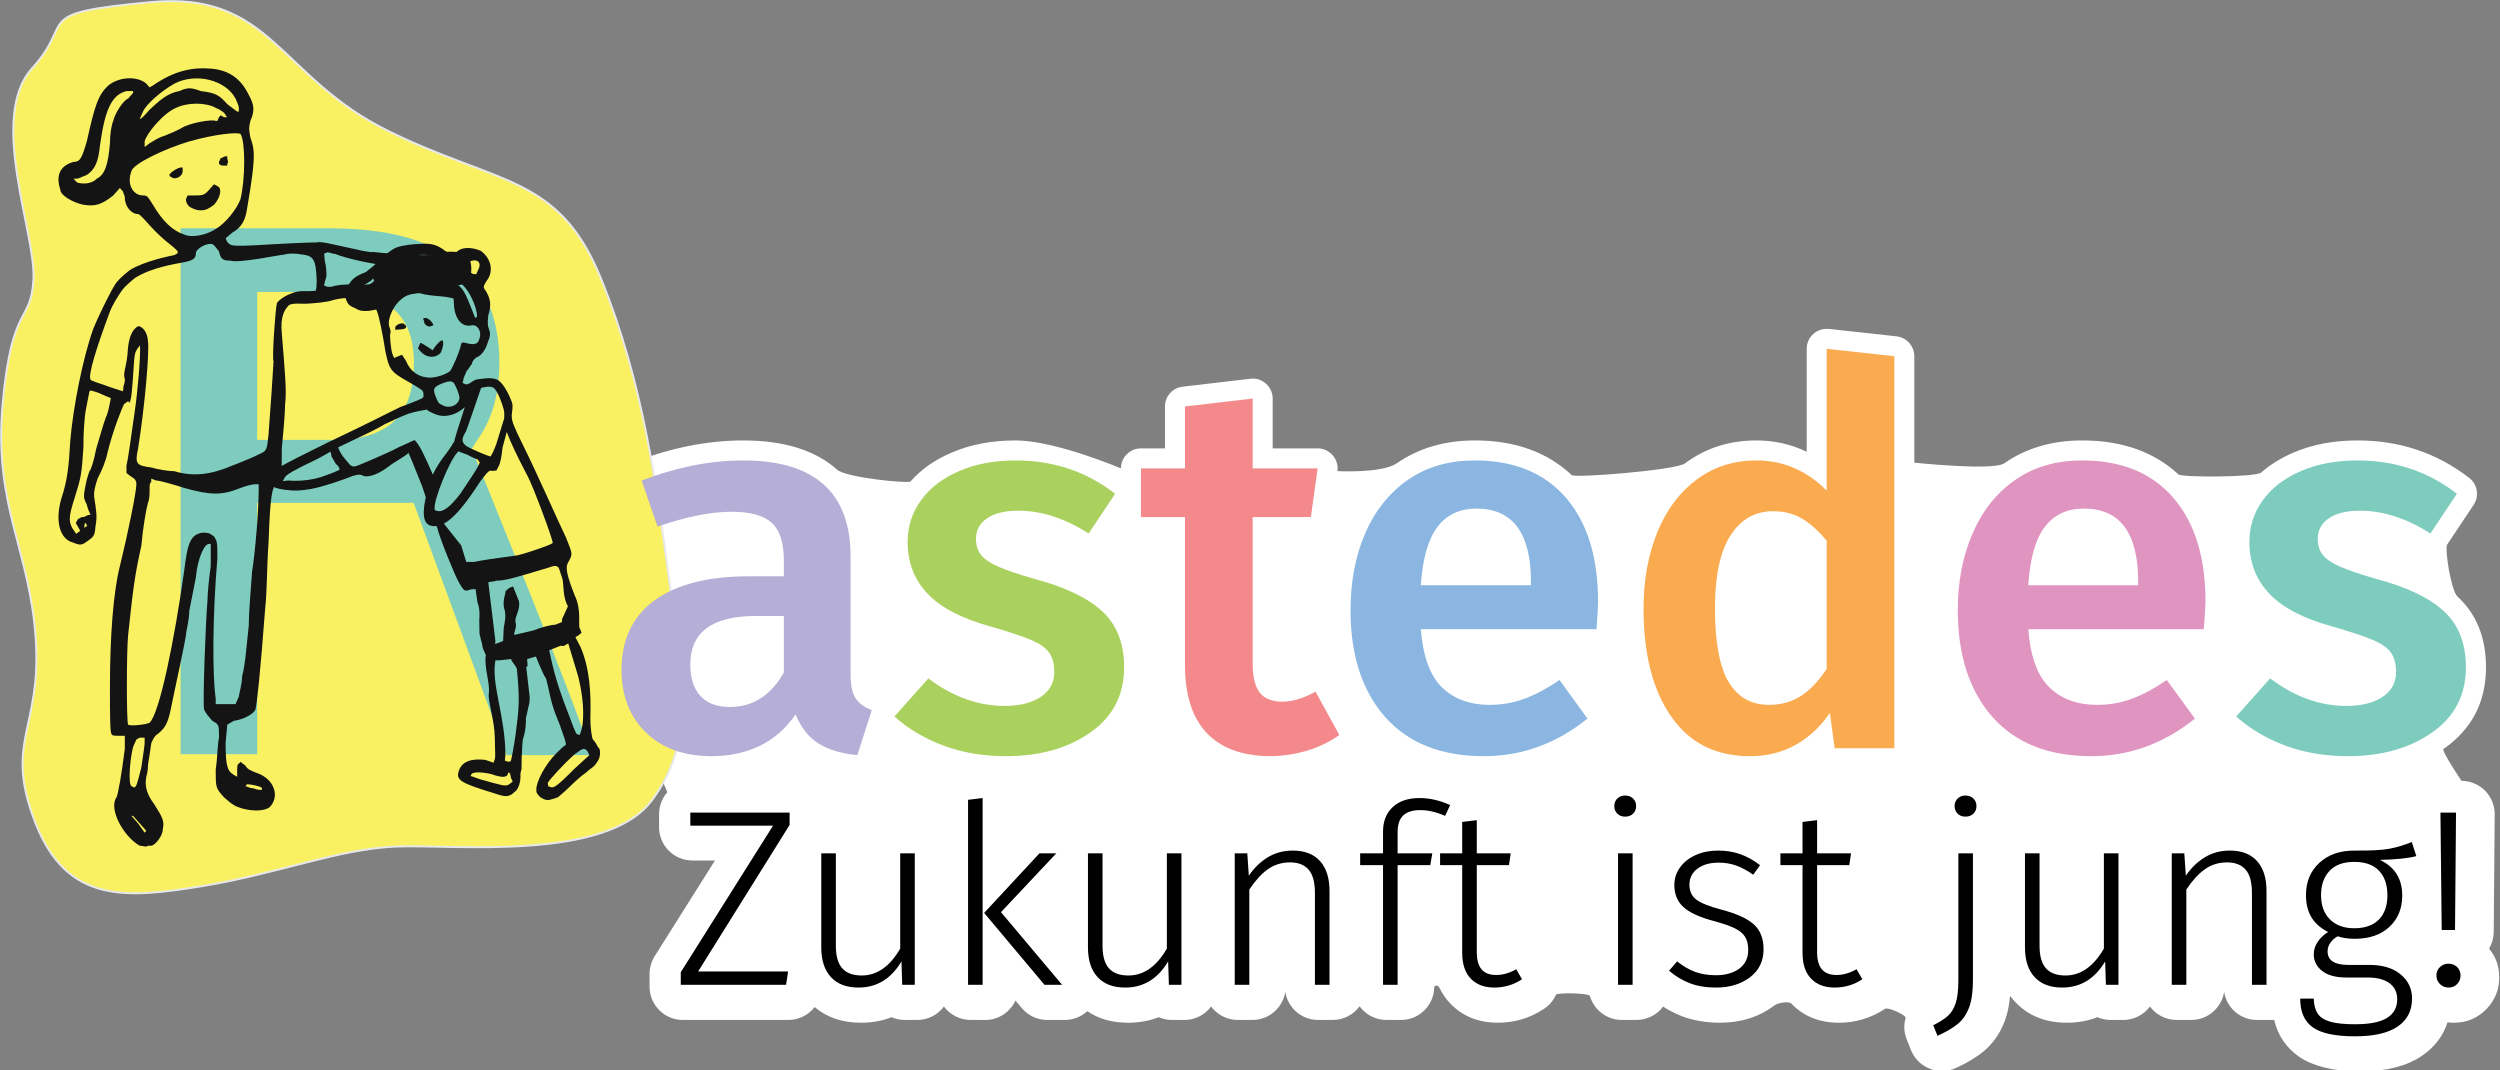
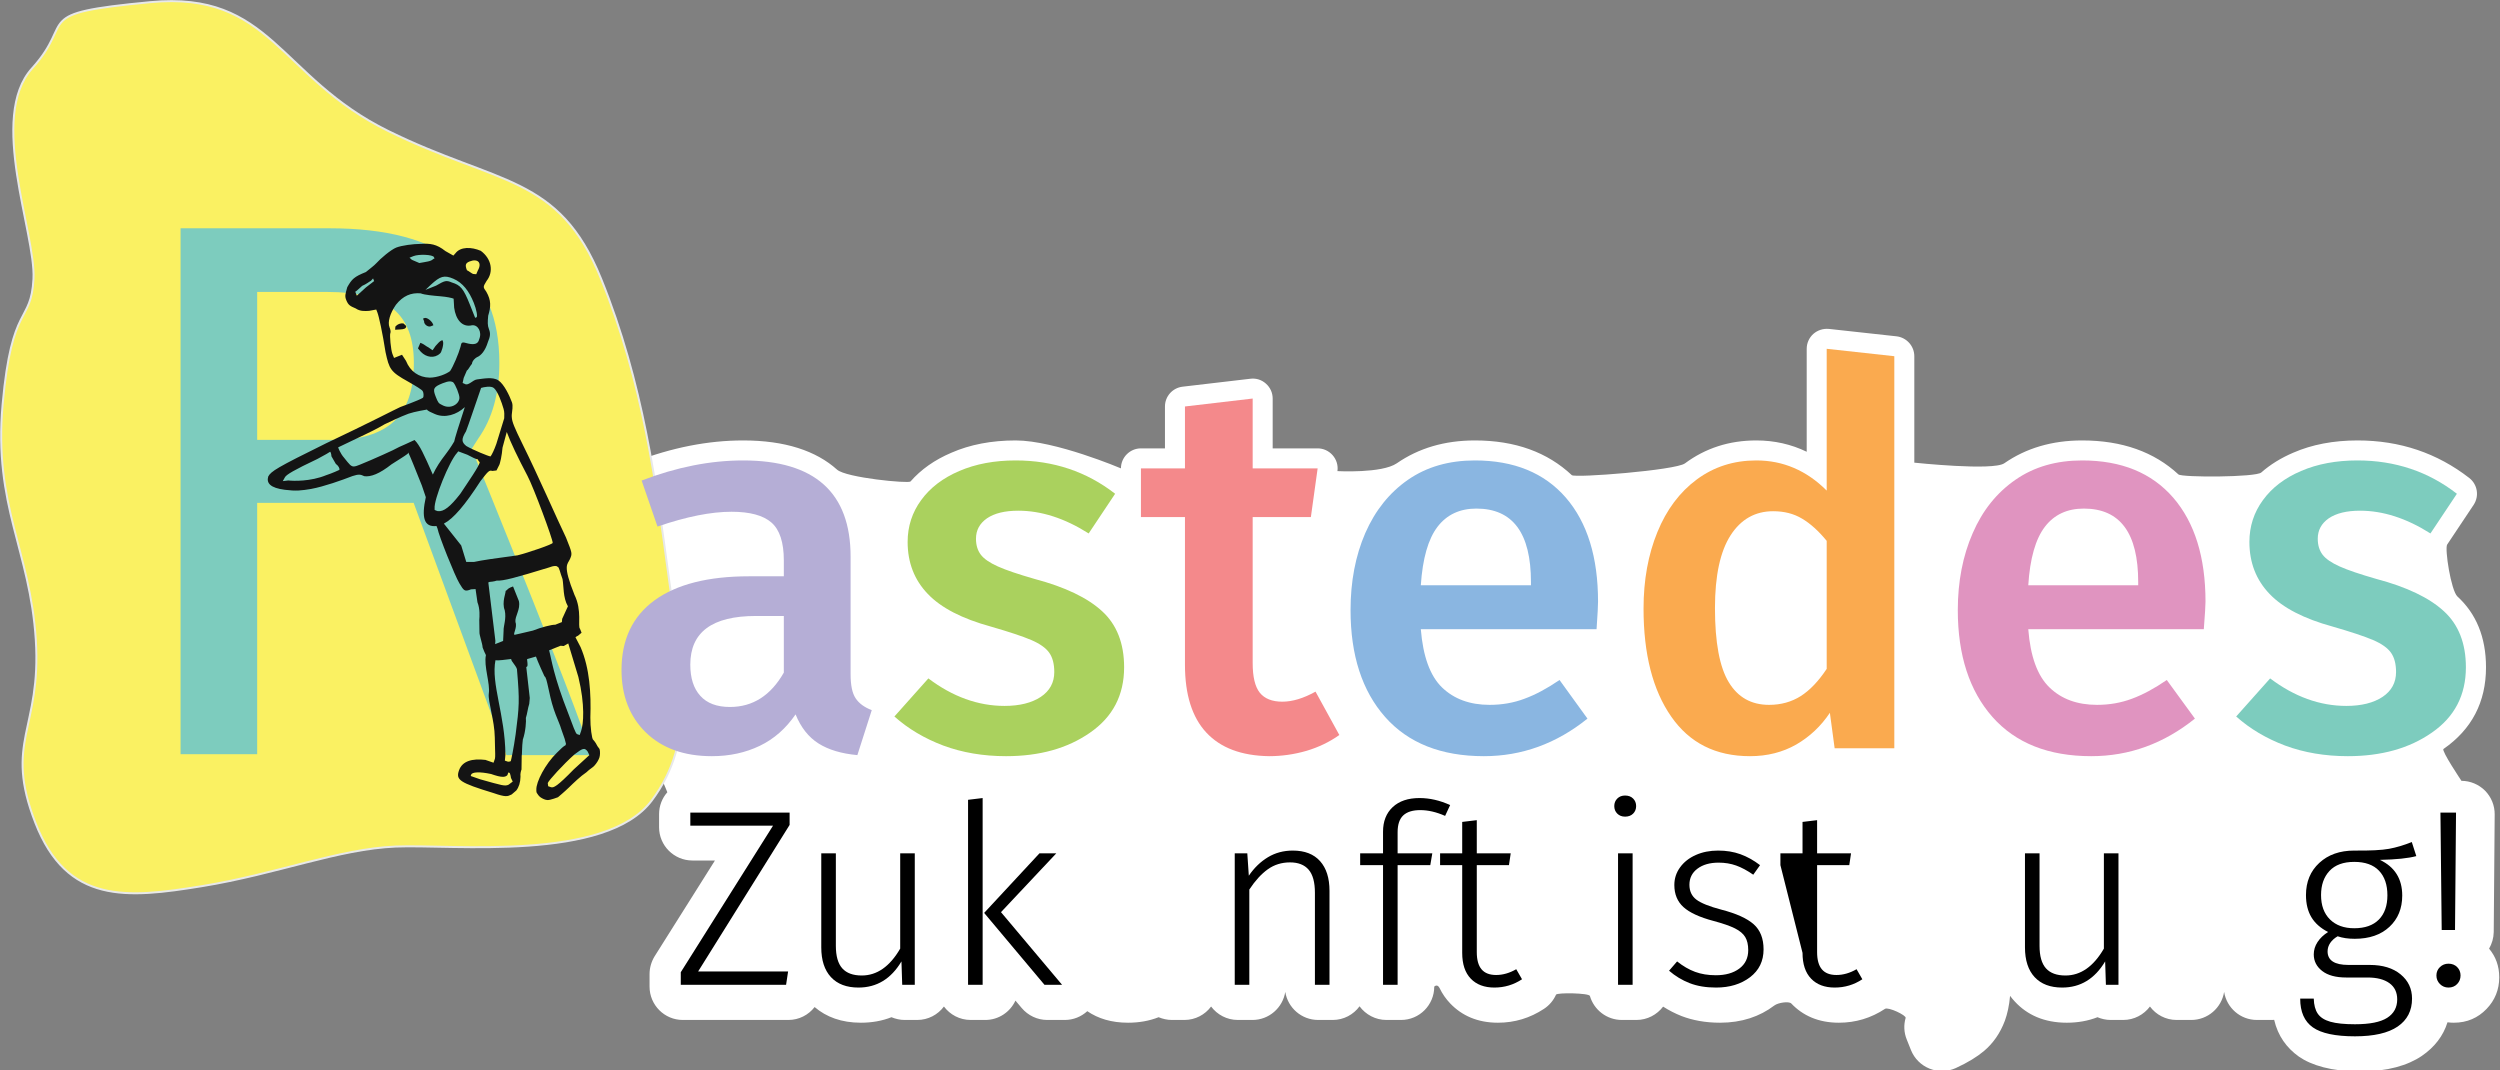
<svg xmlns="http://www.w3.org/2000/svg" width="100%" height="100%" viewBox="0 0 1252 536" version="1.1" xml:space="preserve" style="fill-rule:evenodd;clip-rule:evenodd;stroke-linecap:round;stroke-linejoin:round;stroke-miterlimit:1.5;">
  <rect x="0" y="0" width="1252" height="536" fill="#808080" stroke="none" />
  <g transform="matrix(1,0,0,1,-256.552,-318.307)">
    <g transform="matrix(5.299,0,0,5.299,-5714.74,-8391.05)">
      <path d="M1189.94,1718.46C1189.94,1718.46 1188.88,1715.8 1188.59,1715.64C1187.86,1715.24 1187.19,1714.74 1186.58,1714.15C1186.58,1714.15 1186.58,1714.15 1186.58,1714.15C1184.7,1712.3 1183.72,1709.89 1183.72,1706.9C1183.72,1703.36 1185.05,1700.67 1187.62,1698.8C1187.62,1698.8 1187.62,1698.79 1187.62,1698.79C1189.96,1697.09 1187.57,1694.95 1187.23,1693.97L1185.73,1689.62C1185.39,1688.65 1185.88,1687.6 1186.83,1687.24C1190.37,1685.88 1193.79,1685.21 1197.11,1685.21C1201.06,1685.21 1204,1686.19 1205.98,1687.97C1206.84,1688.74 1212.74,1689.3 1212.92,1689.09C1213.91,1687.96 1215.19,1687.05 1216.79,1686.37C1218.55,1685.6 1220.58,1685.21 1222.86,1685.21C1226.6,1685.21 1232.81,1687.85 1232.81,1687.85C1232.81,1686.81 1233.66,1685.96 1234.7,1685.96L1236.97,1685.96L1236.97,1682C1236.97,1681.04 1237.69,1680.24 1238.64,1680.13L1245.04,1679.38C1245.58,1679.31 1246.11,1679.48 1246.51,1679.84C1246.92,1680.2 1247.15,1680.71 1247.15,1681.25C1247.15,1681.25 1247.15,1685.96 1247.15,1685.96L1251.4,1685.96C1251.95,1685.96 1252.46,1686.2 1252.82,1686.61C1253.18,1687.02 1253.35,1687.57 1253.27,1688.11C1253.27,1688.11 1257.47,1688.34 1258.88,1687.37C1258.88,1687.37 1258.88,1687.37 1258.88,1687.37C1260.95,1685.94 1263.4,1685.21 1266.26,1685.21C1270.08,1685.21 1273.12,1686.33 1275.42,1688.49C1275.72,1688.77 1285.23,1688.03 1286.11,1687.38C1288.05,1685.94 1290.29,1685.21 1292.86,1685.21C1294.56,1685.21 1296.15,1685.57 1297.62,1686.28L1297.62,1676.55C1297.62,1676.01 1297.85,1675.5 1298.25,1675.14C1298.65,1674.79 1299.18,1674.62 1299.72,1674.67L1306.11,1675.37C1307.06,1675.48 1307.79,1676.29 1307.79,1677.25L1307.79,1687.31C1307.79,1687.31 1315.22,1688.1 1316.29,1687.37C1318.35,1685.94 1320.8,1685.21 1323.65,1685.21C1327.44,1685.21 1330.46,1686.3 1332.75,1688.42C1333.08,1688.72 1340.07,1688.7 1340.58,1688.24C1341.42,1687.5 1342.43,1686.87 1343.6,1686.37C1345.37,1685.6 1347.4,1685.21 1349.68,1685.21C1353.68,1685.21 1357.2,1686.4 1360.24,1688.76C1361.02,1689.37 1361.2,1690.47 1360.65,1691.3L1358.15,1695.05C1357.9,1695.42 1358.51,1699.39 1359.12,1699.96C1360.87,1701.56 1361.82,1703.78 1361.82,1706.65C1361.82,1709.94 1360.47,1712.52 1357.8,1714.37C1357.58,1714.52 1359.5,1717.38 1359.5,1717.38C1360.33,1717.38 1361.14,1717.72 1361.73,1718.31C1362.32,1718.91 1362.65,1719.72 1362.64,1720.56L1362.55,1731.67C1362.54,1732.24 1362.38,1732.78 1362.11,1733.24C1362.74,1733.99 1363.07,1734.89 1363.07,1735.95C1363.07,1737.12 1362.66,1738.12 1361.87,1738.94C1361.06,1739.78 1360.04,1740.24 1358.78,1740.24C1358.58,1740.24 1358.38,1740.23 1358.18,1740.2C1357.78,1741.49 1356.96,1742.55 1355.75,1743.38C1354.44,1744.27 1352.52,1744.85 1349.93,1744.85C1347.21,1744.85 1345.31,1744.26 1344.13,1743.44C1342.98,1742.62 1342.15,1741.49 1341.8,1739.97C1341.71,1739.97 1341.63,1739.98 1341.55,1739.98L1340.17,1739.98C1338.6,1739.98 1337.31,1738.83 1337.07,1737.33C1336.83,1738.83 1335.53,1739.98 1333.96,1739.98L1332.58,1739.98C1331.55,1739.98 1330.63,1739.48 1330.06,1738.71C1329.48,1739.48 1328.57,1739.98 1327.53,1739.98L1326.34,1739.98C1325.9,1739.98 1325.48,1739.88 1325.1,1739.72C1324.21,1740.07 1323.24,1740.24 1322.2,1740.24C1320.06,1740.24 1318.45,1739.5 1317.29,1738.24C1317.13,1738.07 1316.98,1737.89 1316.84,1737.7C1316.76,1738.63 1316.58,1739.42 1316.35,1740.05C1315.9,1741.25 1315.23,1742.19 1314.38,1742.91C1313.74,1743.45 1312.86,1744 1311.7,1744.53C1310.92,1744.88 1310.03,1744.9 1309.23,1744.58C1308.43,1744.26 1307.8,1743.63 1307.48,1742.84L1307.08,1741.84C1306.8,1741.16 1306.78,1740.44 1306.97,1739.79C1307.05,1739.54 1305.33,1738.73 1305.02,1738.93C1303.7,1739.8 1302.25,1740.24 1300.66,1740.24C1298.73,1740.24 1297.25,1739.57 1296.16,1738.42C1295.94,1738.2 1294.93,1738.33 1294.55,1738.62C1293.18,1739.66 1291.48,1740.24 1289.43,1740.24C1288.04,1740.24 1286.83,1740.01 1285.79,1739.61C1285.18,1739.37 1284.6,1739.07 1284.05,1738.72C1283.47,1739.48 1282.56,1739.98 1281.53,1739.98L1280.15,1739.98C1278.72,1739.98 1277.51,1739.02 1277.13,1737.71C1277.05,1737.43 1274.03,1737.38 1273.93,1737.59C1273.69,1738.12 1273.31,1738.59 1272.79,1738.93C1271.47,1739.8 1270.02,1740.24 1268.44,1740.24C1266.51,1740.24 1265.03,1739.57 1263.93,1738.42C1263.53,1738 1263.19,1737.52 1262.92,1736.96C1262.7,1736.53 1262.42,1736.83 1262.42,1736.83C1262.42,1738.57 1261.02,1739.98 1259.28,1739.98L1257.9,1739.98C1256.86,1739.98 1255.94,1739.47 1255.36,1738.69C1254.79,1739.47 1253.87,1739.98 1252.83,1739.98L1251.45,1739.98C1249.88,1739.98 1248.58,1738.83 1248.34,1737.33C1248.1,1738.83 1246.8,1739.98 1245.24,1739.98L1243.86,1739.98C1242.82,1739.98 1241.91,1739.48 1241.33,1738.71C1240.76,1739.48 1239.84,1739.98 1238.81,1739.98L1237.62,1739.98C1237.18,1739.98 1236.76,1739.88 1236.37,1739.72C1235.49,1740.07 1234.52,1740.24 1233.48,1740.24C1231.92,1740.24 1230.65,1739.85 1229.63,1739.15C1229.06,1739.67 1228.31,1739.98 1227.51,1739.98L1225.84,1739.98C1224.91,1739.98 1224.03,1739.56 1223.43,1738.85L1222.84,1738.15C1222.34,1739.23 1221.25,1739.98 1219.99,1739.98L1218.61,1739.98C1217.57,1739.98 1216.66,1739.48 1216.08,1738.71C1215.51,1739.48 1214.59,1739.98 1213.56,1739.98L1212.37,1739.98C1211.93,1739.98 1211.51,1739.88 1211.12,1739.72C1210.24,1740.07 1209.27,1740.24 1208.23,1740.24C1206.4,1740.24 1204.96,1739.7 1203.86,1738.76C1203.28,1739.51 1202.38,1739.98 1201.38,1739.98L1191.4,1739.98C1189.67,1739.98 1188.26,1738.57 1188.26,1736.83L1188.26,1735.64C1188.26,1735.05 1188.43,1734.47 1188.74,1733.96L1194.44,1724.91L1192.31,1724.91C1190.57,1724.91 1189.16,1723.5 1189.16,1721.77L1189.16,1720.53C1189.16,1719.74 1189.45,1719.01 1189.94,1718.46Z" style="fill:white;" />
    </g>
    <g transform="matrix(0.504,0,0,0.504,-109.379,52.149)">
      <path d="M875.311,530.248C995.915,518.847 1002.57,604.456 1111.88,658.288C1221.19,712.119 1281.3,701.485 1323.29,805.018C1365.28,908.551 1378.12,1009.75 1390.67,1102.77C1403.22,1195.8 1419.29,1262.42 1373.68,1323.47C1328.08,1384.51 1176.23,1366.93 1119.27,1369.27C1062.32,1371.62 1001.58,1396.43 926.742,1408.62C851.9,1420.82 792.707,1426.5 761.221,1345.71C729.734,1264.92 767.309,1252.82 761.618,1163.75C755.928,1074.68 719.614,1031.29 728.668,929.723C737.722,828.158 756.955,850.493 759.321,805.231C761.686,759.969 714.03,644.465 757.973,595.969C801.917,547.474 754.706,541.648 875.311,530.248Z" style="fill:rgb(250,241,98);stroke:rgb(231,232,233);stroke-width:1.98px;" />
    </g>
    <g transform="matrix(0.504,0,0,0.504,-109.379,52.149)">
      <path d="M1137.08,1027.76L981.606,1027.76L981.606,1277.53L905.483,1277.53L905.483,754.928L1053.56,754.928C1166,754.928 1222.23,799.522 1222.23,888.71C1222.23,919.025 1215.25,944.068 1201.3,963.839C1199.58,966.276 1194.8,974.112 1194.8,974.112C1194.8,974.112 1318.44,1277.08 1312.56,1278.46L1229.28,1278.46L1137.08,1027.76ZM981.606,965.157L1058.48,965.157C1084.34,965.157 1103.93,959.116 1117.27,947.034C1130.61,934.952 1137.28,915.511 1137.28,888.71C1137.28,864.107 1130.4,846.203 1116.65,835C1102.9,823.796 1081.26,818.195 1051.71,818.195L981.606,818.195L981.606,965.157Z" style="fill:rgb(125,204,190);" />
    </g>
    <g transform="matrix(0.447,0,0,0.504,100.903,93.307)">
-       <path d="M477.234,728.954C481.408,723.014 493.768,714.778 493.768,714.778C510.452,705.564 539.062,700.773 543.584,699.868L547.287,698.017L547.287,696.166C547.287,696.166 543.584,692.463 538.03,688.76C532.476,685.057 523.219,677.651 515.813,670.246C510.259,664.691 504.705,659.137 502.853,659.137C495.447,659.137 488.042,651.732 488.042,642.474C488.042,640.623 486.19,638.772 486.19,636.92L482.488,633.217L475.082,640.623C462.122,649.88 454.716,651.732 441.756,649.88C430.648,648.029 415.836,640.623 415.836,635.069C410.282,620.257 415.836,611 430.648,607.297C438.054,607.297 439.905,603.595 445.459,586.932C454.716,549.904 458.419,540.646 469.528,531.389C482.488,522.132 502.853,522.132 512.11,529.538L515.813,533.241L519.516,531.389C543.584,516.578 563.95,512.875 586.167,514.727C604.681,516.578 617.641,523.984 626.898,540.646C632.452,549.904 634.304,555.458 628.749,566.566C626.898,573.972 626.898,573.972 628.749,583.229C634.304,596.189 634.304,605.446 625.047,653.583C623.195,664.691 619.492,672.097 608.384,677.651L600.978,683.206L602.83,686.908C606.532,690.611 608.384,690.611 621.344,690.611C630.018,690.611 678.359,687.502 702.618,687.332C707.637,685.836 722.426,689.626 733.958,691.654C745.491,693.683 760.28,697.472 766.927,696.858C790.873,699.286 838.016,701.632 839.778,698.375C843.168,695.999 862.229,695.785 867.114,698.427C870.371,700.189 873.628,701.951 874.375,704.46C877.499,710.359 876.352,720.263 873.709,725.149C869.438,729.153 855.263,732.01 834.441,735.482C826.166,735.215 809.482,738.82 800.325,740.182C788.66,742.292 767.09,743.254 754.677,742.854C740.635,741.574 727.341,742.803 719.813,745.046C714.794,746.541 701.5,747.77 690.716,748.251C676.688,747.799 672.567,748.342 670.778,750.726C667.075,754.429 662.075,760.965 663.926,777.628C667.629,818.359 669.481,835.022 667.629,847.982C667.629,855.387 665.778,875.753 663.926,892.416C663.926,920.187 663.926,922.038 658.372,925.741C652.818,931.296 650.966,938.701 649.115,984.987C647.264,1007.2 647.264,1036.83 645.412,1049.79C639.858,1114.59 636.155,1146.06 634.304,1151.61C632.452,1155.32 623.195,1160.87 610.235,1162.72L602.83,1166.43L600.978,1184.94C600.978,1207.16 602.83,1212.71 610.235,1216.41L613.938,1218.27L613.938,1212.71C613.938,1209.01 613.938,1205.31 615.79,1205.31L617.641,1203.45L623.195,1207.16C625.047,1210.86 630.601,1212.71 636.155,1214.56C654.669,1220.12 662.075,1236.78 650.966,1247.89C647.264,1251.59 634.304,1253.44 619.492,1249.74C612.087,1247.89 608.384,1246.04 599.127,1238.63C589.87,1229.37 589.87,1229.37 589.87,1210.86C591.721,1201.6 591.721,1186.79 593.573,1179.38C593.573,1166.43 593.573,1166.43 586.167,1162.72C582.464,1159.02 578.761,1155.32 576.91,1151.61C575.058,1146.06 578.761,1060.89 580.613,1044.23C580.613,1036.83 582.464,1020.16 584.315,1009.06L584.315,986.838L582.464,986.838C576.91,986.838 569.504,1001.65 567.653,1020.16C565.801,1029.42 562.098,1044.23 560.247,1053.49C560.247,1062.75 556.544,1073.86 556.544,1077.56C554.693,1088.67 543.584,1133.1 539.881,1149.76C536.179,1166.43 532.476,1170.13 525.07,1175.68C521.367,1177.53 519.516,1181.24 517.664,1184.94C515.813,1197.9 513.962,1205.31 513.962,1207.16C513.962,1209.01 513.962,1212.71 512.11,1218.27C510.259,1227.52 512.11,1234.93 521.367,1246.04C530.624,1259 532.476,1262.7 530.624,1270.11C530.624,1277.51 521.367,1286.77 517.664,1286.77L513.962,1286.77C512.11,1288.62 508.407,1286.77 504.705,1286.77C486.19,1277.51 469.528,1249.74 478.785,1238.63C480.636,1234.93 484.339,1216.41 488.042,1190.49L488.042,1177.53L480.636,1177.53C476.933,1177.53 473.23,1177.53 473.23,1175.68C471.379,1175.68 471.379,1153.47 471.379,1129.4C471.379,1079.41 475.082,1034.97 482.488,1009.06C491.745,975.73 501.002,934.998 501.002,927.593C501.002,923.89 499.15,922.038 495.447,920.187L489.893,916.484L489.893,909.079C491.745,901.673 493.596,890.564 499.15,855.387C502.469,835.476 505.787,800.693 505.108,789.69L503.629,791.258C498.391,796.811 498.911,799.66 497.554,816.81C496.649,828.252 495.412,847.087 492.855,846.526L491.856,844.967L487.179,847.963C485.059,851.519 474.899,873.416 468.294,897.432C466.612,905.105 461.812,914.775 457.573,921.887C454.332,930.558 453.211,935.673 453.648,939.79C455.961,953.699 457.397,959.375 455.155,969.605C454.471,978.837 452.912,979.836 446.676,983.83C440.439,987.824 438.88,988.822 430.209,985.581C414.864,982.217 409.556,963.631 417.159,941.173C423.641,923.831 425.445,909.484 426.935,884.346C430.106,851.535 440.758,802.941 452.6,773.372C456.713,763.99 470.373,738.72 477.234,728.954ZM503.715,770.425C509.098,771.956 513.146,776.879 513.962,785.034C515.813,796.142 510.259,851.685 502.853,892.416C499.15,907.227 501.002,909.079 517.664,910.93C525.07,912.781 536.179,914.633 543.584,914.633C563.95,920.187 584.315,918.336 608.384,909.079C619.492,905.376 634.304,899.821 638.007,897.97C647.264,894.267 647.264,894.267 649.115,877.604C650.966,857.239 654.669,807.251 654.669,805.399C652.818,803.548 656.521,755.411 658.372,748.005C659.172,744.806 673.8,735.75 686.977,735.704C695.253,735.971 701.9,735.356 701.9,735.356C702.781,733.728 702.914,729.59 703.047,725.452C702.085,703.883 699.709,700.493 685.667,699.212C679.901,698.198 671.626,697.932 666.607,699.427C661.945,699.479 616.323,708.22 606.532,705.423C597.275,705.423 595.424,703.571 593.573,696.166C589.87,692.463 588.018,688.76 584.315,688.76C576.91,688.76 567.653,694.314 567.653,698.017C567.653,703.571 563.95,705.423 552.841,707.274C544.886,708.6 517.758,712.259 499.395,722.657C499.395,722.657 489.049,729.898 485.082,734.712C480.328,740.481 473.472,750.615 470.871,757.273C456.909,790.399 446.626,818.97 449.621,823.648C450.62,825.207 460.85,827.449 472.079,831.251L485.905,835.25L486.465,832.692C485.467,831.133 489.567,824.777 487.57,821.659C486.134,815.983 490.676,809.15 491.482,793.244C492.561,781.482 496.909,772.475 503.715,770.425ZM438.127,973.914L433.135,966.119L435.255,962.563C436.814,961.564 439.932,959.567 442.489,960.128C445.608,958.131 449.724,957.693 449.724,957.693C448.726,956.134 446.729,953.016 445.292,947.34C441.298,941.104 441.859,938.546 444.102,928.316C445.783,920.643 448.464,914.529 448.464,914.529C450.023,913.531 453.264,904.86 456.067,892.072C459.868,880.843 464.23,867.057 466.911,860.943C469.03,857.387 470.712,849.714 471.273,847.157L472.394,842.042L463.723,838.801C457.609,836.12 452.494,834.999 449.936,834.438L448.377,835.437L444.453,853.34C442.771,861.013 441.405,879.476 441.72,890.267C439.67,917.963 439.109,920.52 432.067,940.42C425.024,960.32 423.903,965.436 432.451,975.351L433.45,976.91L438.127,973.914ZM445.923,968.922L443.926,965.804C442.367,966.802 442.805,970.919 442.805,970.919L445.923,968.922ZM506.556,1209.01C508.407,1197.9 510.259,1186.79 510.259,1184.94L510.259,1179.38L504.705,1179.38L501.002,1181.24L497.299,1188.64C493.596,1201.6 491.745,1225.67 495.447,1227.52C501.002,1231.23 501.002,1227.52 506.556,1209.01ZM512.11,1271.96L497.299,1257.14L495.447,1257.14L502.853,1264.55L510.259,1273.81L512.11,1271.96ZM589.87,673.949C600.978,668.394 613.938,653.583 617.641,644.326C623.195,623.96 623.195,586.932 617.641,579.526C613.938,577.675 589.87,579.526 560.247,586.932C532.476,594.338 497.299,609.149 495.447,616.555C489.893,629.515 497.299,640.623 508.407,640.623C513.962,640.623 513.962,642.474 519.516,649.88C530.624,666.543 541.733,675.8 554.693,679.503C563.95,683.206 580.613,679.503 589.87,673.949ZM593.573,609.149L593.573,607.297L595.424,603.595C597.275,603.595 599.127,601.743 600.978,601.743L602.83,601.743L602.83,603.595C602.83,605.446 604.681,607.297 602.83,609.149L602.83,611L599.127,611C597.275,611 595.424,611 593.573,609.149ZM560.247,651.732C558.396,649.88 556.544,648.029 556.544,644.326L558.396,640.623L565.801,640.623C575.058,640.623 576.91,640.623 582.464,635.069L588.018,629.515L591.721,631.366C597.275,633.217 595.424,642.474 588.018,649.88C582.464,653.583 578.761,655.434 573.207,655.434C567.653,655.434 563.95,653.583 560.247,651.732ZM539.881,622.109C538.03,622.109 538.03,620.257 538.03,620.257C538.03,618.406 547.287,612.852 550.99,612.852L552.841,612.852L552.841,616.555C552.841,622.109 543.584,625.812 539.881,622.109ZM515.813,555.458C526.922,546.201 536.179,538.795 549.139,536.944C558.396,533.241 562.098,533.241 573.207,536.944C589.87,538.795 593.573,540.646 602.83,549.904L613.938,557.309L615.79,557.309L615.79,553.606C615.79,551.755 613.938,548.052 612.087,544.349C600.978,525.835 567.653,518.429 543.584,529.538C528.773,536.944 512.11,549.904 508.407,557.309L504.705,564.715C506.556,564.715 510.259,561.012 515.813,555.458ZM721.094,731.004C726.112,729.509 739.406,728.28 753.448,729.56C766.742,728.332 781.665,727.984 788.312,727.369C801.606,726.141 820.052,719.279 821.813,716.022L822.694,714.393L821.066,713.513C819.437,712.632 807.905,710.604 797.12,711.085C773.922,711.166 736.068,703.32 723.788,698.783C719.65,698.649 714.765,696.007 713.884,697.635L711.375,698.383L711.989,705.03C713.484,710.049 714.099,716.696 713.965,720.833L711.19,729.857L712.818,730.737C714.446,731.618 718.584,731.751 721.094,731.004ZM641.709,1229.37C639.858,1227.52 628.749,1225.67 625.047,1225.67L623.195,1227.52L628.749,1229.37C632.452,1229.37 636.155,1231.23 638.007,1231.23L641.709,1231.23L641.709,1229.37ZM515.813,1164.57C526.922,1155.32 543.584,1083.11 554.693,1012.76C558.396,984.987 562.098,977.581 575.058,975.73C580.613,975.73 582.464,975.73 588.018,979.432C591.721,984.987 591.721,984.987 591.721,1001.65C586.167,1059.04 586.167,1118.29 589.87,1140.51L589.87,1146.06L612.087,1146.06L615.79,1138.65C615.79,1136.8 619.492,1125.69 619.492,1118.29C623.195,1105.33 623.195,1097.92 626.898,1068.3C626.898,1055.34 628.749,1038.68 630.601,1014.61C634.304,994.244 638.007,953.513 638.007,933.147L638.007,927.593L634.304,927.593C630.601,927.593 623.195,929.444 617.641,931.296C597.275,938.701 584.315,938.701 554.693,931.296C541.733,927.593 526.922,923.89 523.219,923.89L517.664,922.038L517.664,925.741C515.813,925.741 515.813,929.444 515.813,933.147C515.813,936.85 515.813,942.404 513.962,946.107C512.11,951.661 508.407,970.175 506.556,988.689C499.15,1018.31 497.299,1031.27 491.745,1077.56C489.893,1094.22 489.893,1164.57 491.745,1166.43C493.596,1168.28 512.11,1166.43 515.813,1164.57ZM456.568,623.96C465.825,620.257 469.528,609.149 471.379,588.783C471.379,579.526 473.23,570.269 475.082,566.566C476.933,559.161 486.19,546.201 491.745,544.349L497.299,538.795L497.299,536.944L489.893,536.944C473.23,540.646 465.825,555.458 460.271,590.635C458.419,607.297 454.716,614.703 445.459,620.257C439.905,622.109 436.202,623.96 434.351,623.96L430.648,623.96L434.351,627.663C439.905,629.515 451.013,629.515 456.568,623.96ZM532.476,581.378C538.03,579.526 547.287,575.823 550.99,573.972C560.247,568.418 586.167,564.715 589.87,566.566L591.721,566.566L593.573,562.863L595.424,561.012L599.127,562.863L602.83,562.863L600.978,561.012C600.978,559.161 595.424,555.458 589.87,553.606C578.761,548.052 558.396,548.052 545.436,553.606C530.624,559.161 512.11,579.526 510.259,586.932L510.259,592.486L515.813,588.783C519.516,586.932 525.07,583.229 532.476,581.378ZM852.406,717.835C853.287,716.207 857.425,716.34 857.425,716.34L861.562,716.473L860.815,713.964L859.186,713.083L851.792,711.188L844.264,713.431L843.383,715.06L846.64,716.821C846.64,716.821 850.778,716.955 852.406,717.835Z" style="fill:rgb(20,20,20);" />
-     </g>
+       </g>
    <g id="freizeit" transform="matrix(-0.666,0.266,0.266,0.666,759.405,193.291)">
      <path d="M568.454,334.507C568.332,331.779 568.183,328.923 568,326C568,311.892 568,304.892 568.256,301.036L568.974,301.686C571.577,302.456 577.767,303.45 582.164,304.332C592.577,307.415 598.942,307.202 602.878,305.011C605.02,302.71 606.005,302.162 610.576,301.838C618.734,301.736 631.464,301.31 640.781,299.455C647.32,298.035 651.082,297.051 657.97,293.218C666.827,288.29 668.335,284.123 665.271,280.28C662.033,277.644 657.636,276.762 619.161,273.761C585.082,271.642 564.875,269.555 561.627,269.46C561.627,269.46 547.872,269.922 544.768,269.345C543.528,269.115 543,266 543,266L543,265C543,264 546,260 550,255C559,244 559,242 557,230C554,217 552,205 552,202L552,200L557,199C560,198 563,197 565,194C568,191 569,190 569,186C569,183 568,182 565,178C560,174 558,173 549,173C546,172 542,171 540,170C536,168 527,165 523,165C519,165 511,167 506,169C500,171 496,173 492,180L488,185L486,184C481,181 474,184 469,189C464,197 466,206 473,210C477,213 477,213 476,217C475,224 477,228 481,233C483,237 484,239 484,242C484,245 485,247 488,250C492,255 496,257 499,257C500,257 503,258 504,260C506,261 508,263 509,263L513,267L515,270L514,271C512.212,273.681 507.685,270.573 504.702,271.428C500.896,272.519 493.939,273.577 491.16,277.548C488.38,281.52 487.884,290.682 488.024,295.257C488.109,298.02 490.111,300.807 491.285,303.182C491.601,303.821 491.857,304.43 492,305C493,308 493,312 492,325C490,350 489,383 488,397C488,409 488,409 491,412C494,415 497.343,413.411 497.343,436.411C496.343,448.411 503.558,457.776 502.558,459.776L502.558,462.776L505.558,463.776C506.286,463.776 507.014,463.908 507.694,464.125L506.918,471.858C506.495,488.132 512.087,504.694 518.816,520.047C521.245,525.886 523.479,534.547 522.724,535.203C522.724,535.203 521.872,537.271 521.675,540.092C521.579,541.475 520.858,542.285 521.076,543.376C521.351,544.751 522.157,546.947 523.322,548.339C524.555,549.813 526.556,551.25 528.476,552.22C530.515,553.251 532.137,553.114 535.557,554.525C540.446,555.573 546.647,558.131 550.782,559.836C554.916,561.541 560.461,563.344 560.461,563.344C560.461,563.344 565.909,563.272 567.783,562.552C569.423,561.921 570.817,560.281 571.701,559.024C572.516,557.865 572.952,556.038 573.091,555.008C573.19,554.269 572.532,552.842 572.532,552.842C570.76,547.757 560.062,538.508 549.726,534.245L545.591,532.54C545.591,532.54 543.524,531.688 542.113,531.59L541.457,530.835L540.997,527.259L540.733,520.861C540.273,517.285 540.763,510.231 540.401,505.245C539.775,493.86 536.389,482.743 537.898,481.43C537.898,481.43 538.506,469.99 538.307,466.401L544.558,465.776C544.96,465.172 545.744,471.855 547.253,470.542L553.056,491.703L554.927,495.378C556.897,497.641 558.768,501.315 560.737,503.578C561.295,505.744 564.381,512.338 568.319,516.864C570.846,521.293 572.619,526.378 573.275,527.132L576.919,535.891C577.576,536.646 578.888,538.155 579.447,540.32C581.007,544.07 583.229,546.696 585.741,548.174L589.746,549.533C589.878,549.548 590.011,549.56 590.145,549.569C592.966,549.766 594.377,549.864 601.167,543.956C620.685,528.302 622.292,525.578 617.697,520.297C613.102,515.016 605.95,515.936 597.848,520.335L593.321,524.273L591.352,522.01C590.696,521.255 588.923,516.17 588.923,516.17L585.935,508.166C581.733,497.241 581.061,482.744 578.534,478.316C574.827,472.077 574.762,459.131 570.376,452.493C570.558,451.087 570.558,449.272 570.558,446.776C569.558,443.776 569.558,437.776 568.558,435.776L565.579,427.986C564.579,425.986 562.186,421.076 562.186,416.076L560,407L563,406C568,406 568,405 569,399C570,393 570,363 569,358C569,357.661 569,356.976 568.995,355.994C577.461,353.646 576.669,346.649 568.454,334.507ZM497.159,303.647C496.291,301.601 495.394,299.827 495.156,297.441C494.666,292.53 494.379,284.658 496.02,281.418C497.225,279.038 502.408,278.128 504.31,277.993C505.573,279.347 523.978,301.018 525.322,302.216C530.517,306.1 531.051,308.071 528.955,311.813C525.895,315.816 516.878,324.605 515.913,324.866C514.681,324.142 511.95,321.707 508.952,318.286C508.019,317.221 501.211,308.592 497.159,303.647ZM519.834,286.229C527.091,289.049 535.557,288.443 541,283C543,281 545,279 545,278C545,278 553.628,276.11 558.018,275.909C563.222,275.671 576.226,276.57 576.226,276.57C582.416,277.563 589.59,278.009 591.384,278.121C594.971,278.344 612.41,279.517 612.41,279.517C612.41,279.517 612.696,283.796 611.188,287.964C609.506,293.338 609.157,295.751 606.379,296.187C605.395,296.735 585.179,295.997 578.005,295.551C573.981,295.156 570.857,294.886 568.053,294.9L560.947,294.535C558.886,299.311 558.601,306.196 558.047,321.696C554.07,317.93 549.731,314.912 544.502,311.837C539.573,308.939 535.61,305.779 535.61,305.779C535.438,305.144 526.97,294.694 519.834,286.229ZM563.583,356.361L558,375L559,387L554,389C548,390 540,392 524,396C517,397 498,398 498,397C497,395 496,356 497,347C498.524,332.265 499.314,321.259 499.067,313.209C502.145,317.25 505.126,321.207 505.892,322.289C508.191,326.957 511.723,332.349 512.955,333.074L515.686,335.508L518.582,334.725C520.246,333.216 521.478,333.941 528.87,338.288C545.172,349.85 555.963,355.554 563.583,356.361ZM535,258C530,260 523,260 520,259C517,257 510,250 507,246C505,243 505,243 501,246C498,248 495,249 493,246C489,242 490,236 494,235C501,234 503,227 501,219L499,213C500,212 503,210 507,208C511,206 517,203 519,201C525,198 531,198 538,202C544,206 548,211 548,215C548,216 548,218 549,219C550,220 553,230 553,233L553,236L547,236L546,241C546,249 542,255 535,258ZM537,219C538,220 539,220 542,219L545,218L544,216C542,215 540,215 538,216L537,218L537,219ZM519,224L519,225L521,225C523,225 525,222 524,220L524,218L523,218C521,218 519,222 519,224ZM522,245C527,247 532,244 534,239L535,236L532,233L531,234C530,235 529,237 528,238L526,241L523,239C521,238 519,237 518,237L517,237L517,238C517,240 521,245 522,245ZM490,221L490,231L489,231C488,231 487,226 487,221C487,212 489,205 494,200C499,195 502,195 510,198L515,200L507,200C500,199 499,199 496,202C491,206 490,209 490,221ZM561,183L561,186L553,183L546,181L546,179L548,180C549,180 552,181 555,181C558,182 560,183 561,183ZM627.442,294.453C622.871,294.778 617.49,294.443 617.49,294.443C616.68,293.784 617.029,291.371 618.188,289.616L619.061,283.583C618.426,281.718 618.6,280.511 618.6,280.511C619.584,279.963 615.51,280.23 628.875,281.669C646.811,282.785 653.002,283.778 654.621,285.097L657.049,287.074L653.288,288.057C650.336,289.7 639.188,294.575 627.442,294.453ZM483,198C482,199 481,201 480,202L478,203L476,201C471,197 473,193 479,193C482,193 483,194 483,198ZM512,181C507,182 504,183 502,182L501,182L501,181C501,179 510,175 514,175L517,175L516,177L512,181ZM534,279C530,284 523,283 521,279C520,277 520,269 521,267C522,266 523,265 528,265C535,265 536,266 536,272C536,276 536,277 534,279ZM524.867,323.5C525.833,323.239 528.195,320.483 530.557,317.728L535.548,313.203L536.78,313.927C543.906,317.288 564.091,338.276 565.692,344.191C565.692,344.191 566.124,344.883 565.959,345.177C565.726,345.593 564.296,346.686 564.296,346.686C560.701,348.717 555.074,347.066 545.217,341.269C537.558,335.936 524.97,327.705 524.436,325.733C524.436,325.733 525.134,324.486 524.867,323.5ZM563.411,551.499L563.97,553.665L562.461,554.977C560.952,556.29 558.13,556.094 543.004,549.372L529.19,544.159L529.386,541.337C530.336,537.859 531.747,537.957 538.703,539.858C548.383,543.367 562.098,549.991 563.411,551.499ZM533.558,448.776C527.558,448.776 519.558,449.776 517.558,450.776L512.558,450.776L511.558,448.776L504.572,442.108C505.572,435.108 502,428 501,423C501,419 500,414 501,414C501,413 503,412 507,412C531,410 540,409 544,407C546,407 549,406 549,406L550,406L560.558,445.776L561.558,447.776L555.558,447.776L552.585,441.234C551.585,438.234 547.561,434.293 546.561,428.293C546.561,422.293 541,417 541,416C540,416 539,415 537,415L535,415L535,426C536,432 541.675,434.736 542.675,438.736C542.675,442.736 547.558,445.776 546.558,446.776C546.558,446.776 540.558,447.776 533.558,448.776ZM513.964,466.262L517.558,466.776L519.558,465.776L528.16,465.776C528.854,472.252 531.951,482.714 532.102,512.464C532.268,520.273 532.532,526.671 531.777,527.327L530.269,528.64L528.3,526.376C525.018,522.604 518.944,510.685 516.084,490.639C515.732,485.789 514.248,469.925 513.964,466.262ZM610.907,526.204L611.563,526.959L606.282,531.553C593.555,541.301 592.046,542.613 589.224,542.417L585.746,541.467L585.942,538.645C585.384,536.48 585.482,535.069 585.482,535.069L586.237,534.413L587.549,535.922C589.617,536.774 591.782,536.216 597.817,530.965C604.509,526.468 609.594,524.695 610.907,526.204ZM555.03,461.561C558.83,460.634 563.522,459.294 564.558,458.776C564.891,458.609 565.206,458.448 565.503,458.293C574.587,472.301 573.381,496.204 583.543,522.176L585.414,525.85L583.905,527.162C583.905,527.162 583.151,527.819 581.74,527.721C581.084,526.966 576.587,520.274 571.533,511.417C562.08,494.457 560.315,490.905 554.185,470.594C552.924,468.541 555.736,463.265 555.03,461.561Z" style="fill:rgb(20,20,20);" />
    </g>
    <g>
      <g transform="matrix(5.299,0,0,5.299,-5714.74,-8391.05)">
        <path d="M1207.26,1707.3C1207.26,1708.33 1207.41,1709.09 1207.73,1709.57C1208.05,1710.06 1208.56,1710.43 1209.26,1710.7L1207.9,1714.95C1206.4,1714.81 1205.18,1714.45 1204.23,1713.85C1203.28,1713.25 1202.56,1712.33 1202.06,1711.1C1201.15,1712.43 1200.03,1713.42 1198.68,1714.07C1197.33,1714.72 1195.82,1715.05 1194.15,1715.05C1191.52,1715.05 1189.44,1714.3 1187.9,1712.8C1186.37,1711.3 1185.61,1709.33 1185.61,1706.9C1185.61,1704.03 1186.65,1701.84 1188.73,1700.32C1190.81,1698.81 1193.79,1698.05 1197.65,1698.05L1200.95,1698.05L1200.95,1696.55C1200.95,1694.85 1200.56,1693.65 1199.78,1692.97C1199,1692.29 1197.74,1691.95 1196.01,1691.95C1194.07,1691.95 1191.74,1692.41 1189.01,1693.35L1187.51,1689C1190.81,1687.73 1194.01,1687.1 1197.11,1687.1C1203.87,1687.1 1207.26,1690.13 1207.26,1696.2L1207.26,1707.3ZM1195.86,1710.4C1198.02,1710.4 1199.72,1709.31 1200.95,1707.15L1200.95,1701.8L1198.31,1701.8C1194.17,1701.8 1192.11,1703.33 1192.11,1706.4C1192.11,1707.66 1192.42,1708.65 1193.06,1709.35C1193.69,1710.05 1194.62,1710.4 1195.86,1710.4Z" style="fill:rgb(181,174,214);fill-rule:nonzero;" />
      </g>
      <g transform="matrix(5.299,0,0,5.299,-5714.74,-8391.05)">
        <path d="M1222.86,1687.1C1226.42,1687.1 1229.56,1688.15 1232.26,1690.25L1229.76,1694C1227.49,1692.56 1225.27,1691.85 1223.11,1691.85C1221.84,1691.85 1220.86,1692.09 1220.15,1692.57C1219.45,1693.06 1219.11,1693.7 1219.11,1694.5C1219.11,1695.1 1219.26,1695.6 1219.56,1696C1219.86,1696.4 1220.4,1696.77 1221.18,1697.12C1221.96,1697.47 1223.12,1697.86 1224.65,1698.3C1227.52,1699.06 1229.65,1700.08 1231.03,1701.35C1232.41,1702.61 1233.11,1704.38 1233.11,1706.65C1233.11,1709.28 1232.04,1711.34 1229.9,1712.82C1227.77,1714.31 1225.12,1715.05 1221.95,1715.05C1219.79,1715.05 1217.81,1714.71 1216.03,1714.05C1214.25,1713.38 1212.7,1712.46 1211.4,1711.3L1214.61,1707.7C1216.9,1709.43 1219.31,1710.3 1221.81,1710.3C1223.24,1710.3 1224.38,1710.01 1225.23,1709.45C1226.08,1708.88 1226.51,1708.1 1226.51,1707.1C1226.51,1706.33 1226.35,1705.72 1226.03,1705.27C1225.71,1704.82 1225.15,1704.42 1224.33,1704.07C1223.51,1703.72 1222.24,1703.3 1220.51,1702.8C1217.81,1702.06 1215.82,1701.04 1214.56,1699.72C1213.29,1698.4 1212.65,1696.76 1212.65,1694.8C1212.65,1693.33 1213.08,1692.01 1213.93,1690.85C1214.78,1689.68 1215.98,1688.76 1217.53,1688.1C1219.08,1687.43 1220.86,1687.1 1222.86,1687.1Z" style="fill:rgb(170,209,94);fill-rule:nonzero;" />
      </g>
      <g transform="matrix(5.299,0,0,5.299,-5042.78,-8391.05)">
        <path d="M1222.86,1687.1C1226.42,1687.1 1229.56,1688.15 1232.26,1690.25L1229.76,1694C1227.49,1692.56 1225.27,1691.85 1223.11,1691.85C1221.84,1691.85 1220.86,1692.09 1220.15,1692.57C1219.45,1693.06 1219.11,1693.7 1219.11,1694.5C1219.11,1695.1 1219.26,1695.6 1219.56,1696C1219.86,1696.4 1220.4,1696.77 1221.18,1697.12C1221.96,1697.47 1223.12,1697.86 1224.65,1698.3C1227.52,1699.06 1229.65,1700.08 1231.03,1701.35C1232.41,1702.61 1233.11,1704.38 1233.11,1706.65C1233.11,1709.28 1232.04,1711.34 1229.9,1712.82C1227.77,1714.31 1225.12,1715.05 1221.95,1715.05C1219.79,1715.05 1217.81,1714.71 1216.03,1714.05C1214.25,1713.38 1212.7,1712.46 1211.4,1711.3L1214.61,1707.7C1216.9,1709.43 1219.31,1710.3 1221.81,1710.3C1223.24,1710.3 1224.38,1710.01 1225.23,1709.45C1226.08,1708.88 1226.51,1708.1 1226.51,1707.1C1226.51,1706.33 1226.35,1705.72 1226.03,1705.27C1225.71,1704.82 1225.15,1704.42 1224.33,1704.07C1223.51,1703.72 1222.24,1703.3 1220.51,1702.8C1217.81,1702.06 1215.82,1701.04 1214.56,1699.72C1213.29,1698.4 1212.65,1696.76 1212.65,1694.8C1212.65,1693.33 1213.08,1692.01 1213.93,1690.85C1214.78,1689.68 1215.98,1688.76 1217.53,1688.1C1219.08,1687.43 1220.86,1687.1 1222.86,1687.1Z" style="fill:rgb(125,204,190);fill-rule:nonzero;" />
      </g>
      <g transform="matrix(5.299,0,0,5.299,-5714.74,-8391.05)">
        <path d="M1253.45,1713.05C1252.52,1713.71 1251.48,1714.21 1250.33,1714.55C1249.18,1714.88 1248.01,1715.05 1246.81,1715.05C1244.2,1715.01 1242.23,1714.27 1240.88,1712.82C1239.53,1711.37 1238.86,1709.23 1238.86,1706.4L1238.86,1692.45L1234.7,1692.45L1234.7,1687.85L1238.86,1687.85L1238.86,1682L1245.26,1681.25L1245.26,1687.85L1251.4,1687.85L1250.76,1692.45L1245.26,1692.45L1245.26,1706.25C1245.26,1707.55 1245.48,1708.48 1245.93,1709.05C1246.38,1709.61 1247.09,1709.9 1248.06,1709.9C1249.02,1709.9 1250.07,1709.58 1251.2,1708.95L1253.45,1713.05Z" style="fill:rgb(244,137,139);fill-rule:nonzero;" />
      </g>
      <g transform="matrix(5.299,0,0,5.299,-5714.74,-8391.05)">
        <path d="M1277.9,1700.45C1277.9,1700.78 1277.86,1701.65 1277.76,1703.05L1261.15,1703.05C1261.36,1705.61 1262.02,1707.45 1263.15,1708.55C1264.29,1709.65 1265.79,1710.2 1267.65,1710.2C1268.82,1710.2 1269.92,1710.01 1270.95,1709.62C1271.99,1709.24 1273.09,1708.65 1274.26,1707.85L1276.9,1711.5C1273.97,1713.86 1270.7,1715.05 1267.11,1715.05C1263.07,1715.05 1259.96,1713.81 1257.78,1711.35C1255.6,1708.88 1254.51,1705.51 1254.51,1701.25C1254.51,1698.55 1254.97,1696.12 1255.9,1693.97C1256.84,1691.82 1258.19,1690.14 1259.95,1688.92C1261.72,1687.7 1263.82,1687.1 1266.26,1687.1C1269.95,1687.1 1272.82,1688.27 1274.86,1690.62C1276.89,1692.97 1277.9,1696.25 1277.9,1700.45ZM1271.56,1698.6C1271.56,1693.96 1269.84,1691.65 1266.4,1691.65C1264.84,1691.65 1263.61,1692.22 1262.73,1693.37C1261.85,1694.52 1261.32,1696.36 1261.15,1698.9L1271.56,1698.9L1271.56,1698.6Z" style="fill:rgb(138,182,225);fill-rule:nonzero;" />
      </g>
      <g transform="matrix(5.299,0,0,5.299,-5714.74,-8391.05)">
        <path d="M1305.9,1677.25L1305.9,1714.3L1300.26,1714.3L1299.81,1710.95C1298.97,1712.21 1297.91,1713.21 1296.63,1713.95C1295.35,1714.68 1293.89,1715.05 1292.26,1715.05C1289.02,1715.05 1286.54,1713.8 1284.81,1711.3C1283.07,1708.8 1282.2,1705.4 1282.2,1701.1C1282.2,1698.4 1282.64,1695.99 1283.51,1693.87C1284.37,1691.76 1285.61,1690.1 1287.23,1688.9C1288.85,1687.7 1290.72,1687.1 1292.86,1687.1C1295.39,1687.1 1297.61,1688.05 1299.51,1689.95L1299.51,1676.55L1305.9,1677.25ZM1294.06,1710.2C1295.19,1710.2 1296.19,1709.92 1297.06,1709.37C1297.92,1708.82 1298.74,1707.96 1299.51,1706.8L1299.51,1694.7C1298.74,1693.76 1297.96,1693.06 1297.18,1692.6C1296.4,1692.13 1295.49,1691.9 1294.45,1691.9C1292.76,1691.9 1291.41,1692.65 1290.43,1694.17C1289.45,1695.69 1288.95,1697.98 1288.95,1701.05C1288.95,1704.31 1289.39,1706.65 1290.26,1708.07C1291.12,1709.49 1292.39,1710.2 1294.06,1710.2Z" style="fill:rgb(250,170,79);fill-rule:nonzero;" />
      </g>
      <g transform="matrix(5.299,0,0,5.299,-5714.74,-8391.05)">
        <path d="M1335.31,1700.45C1335.31,1700.78 1335.26,1701.65 1335.15,1703.05L1318.56,1703.05C1318.76,1705.61 1319.42,1707.45 1320.56,1708.55C1321.69,1709.65 1323.19,1710.2 1325.06,1710.2C1326.22,1710.2 1327.32,1710.01 1328.36,1709.62C1329.39,1709.24 1330.49,1708.65 1331.65,1707.85L1334.31,1711.5C1331.37,1713.86 1328.11,1715.05 1324.51,1715.05C1320.47,1715.05 1317.36,1713.81 1315.18,1711.35C1313,1708.88 1311.9,1705.51 1311.9,1701.25C1311.9,1698.55 1312.37,1696.12 1313.31,1693.97C1314.24,1691.82 1315.59,1690.14 1317.36,1688.92C1319.12,1687.7 1321.22,1687.1 1323.65,1687.1C1327.36,1687.1 1330.22,1688.27 1332.26,1690.62C1334.29,1692.97 1335.31,1696.25 1335.31,1700.45ZM1328.95,1698.6C1328.95,1693.96 1327.24,1691.65 1323.81,1691.65C1322.24,1691.65 1321.01,1692.22 1320.13,1693.37C1319.25,1694.52 1318.72,1696.36 1318.56,1698.9L1328.95,1698.9L1328.95,1698.6Z" style="fill:rgb(224,148,192);fill-rule:nonzero;" />
      </g>
    </g>
    <g transform="matrix(0.191,0,0,0.191,282.137,667.534)">
      <path d="M1936.38,302.275L1936.38,334.567L1696.5,718.778L1932.43,718.778L1927.16,753.707L1651.03,753.707L1651.03,720.756L1892.89,336.544L1676.07,336.544L1676.07,302.275L1936.38,302.275Z" style="fill-rule:nonzero;" />
      <path d="M2264.58,753.707L2231.63,753.707L2229.65,692.418C2202.41,738.11 2164.85,760.956 2116.96,760.956C2085.76,760.956 2061.71,751.84 2044.8,733.607C2027.88,715.374 2019.42,689.342 2019.42,655.512L2019.42,409.037L2057.65,409.037L2057.65,651.558C2057.65,678.358 2063.25,698.019 2074.45,710.541C2085.65,723.062 2102.68,729.323 2125.53,729.323C2165.51,729.323 2199.12,705.818 2226.36,658.807L2226.36,409.037L2264.58,409.037L2264.58,753.707Z" style="fill-rule:nonzero;" />
      <path d="M2442.52,264.052L2442.52,753.707L2404.29,753.707L2404.29,268.665L2442.52,264.052ZM2635.61,409.037L2490.62,563.249L2650.77,753.707L2604.64,753.707L2446.47,565.226L2591.45,409.037L2635.61,409.037Z" style="fill-rule:nonzero;" />
-       <path d="M2963.8,753.707L2930.85,753.707L2928.88,692.418C2901.64,738.11 2864.07,760.956 2816.18,760.956C2784.99,760.956 2760.93,751.84 2744.02,733.607C2727.1,715.374 2718.65,689.342 2718.65,655.512L2718.65,409.037L2756.87,409.037L2756.87,651.558C2756.87,678.358 2762.47,698.019 2773.68,710.541C2784.88,723.062 2801.9,729.323 2824.75,729.323C2864.73,729.323 2898.34,705.818 2925.58,658.807L2925.58,409.037L2963.8,409.037L2963.8,753.707Z" style="fill-rule:nonzero;" />
      <path d="M3255.75,401.788C3286.95,401.788 3310.78,411.014 3327.26,429.467C3343.73,447.92 3351.97,473.841 3351.97,507.232L3351.97,753.707L3313.75,753.707L3313.75,512.504C3313.75,484.825 3308.25,464.615 3297.27,451.874C3286.29,439.133 3270.03,432.762 3248.5,432.762C3226.53,432.762 3207.09,438.803 3190.18,450.885C3173.26,462.967 3157.12,480.651 3141.74,503.937L3141.74,753.707L3103.52,753.707L3103.52,409.037L3136.47,409.037L3140.42,467.69C3154.48,447.041 3171.18,430.895 3190.51,419.252C3209.84,407.609 3231.59,401.788 3255.75,401.788Z" style="fill-rule:nonzero;" />
      <path d="M3589.88,295.685C3570.11,295.685 3555.28,300.298 3545.39,309.524C3535.51,318.751 3530.57,333.469 3530.57,353.679L3530.57,409.037L3621.51,409.037L3616.24,440.011L3530.57,440.011L3530.57,753.707L3492.34,753.707L3492.34,440.011L3432.37,440.011L3432.37,409.037L3492.34,409.037L3492.34,352.361C3492.34,325.121 3500.8,303.593 3517.71,287.777C3534.63,271.96 3558.02,264.052 3587.9,264.052C3614.7,264.052 3641.5,270.203 3668.3,282.505L3655.12,310.843C3632.27,300.738 3610.53,295.685 3589.88,295.685Z" style="fill-rule:nonzero;" />
      <path d="M3856.78,739.208C3834.81,753.707 3810.65,760.956 3784.29,760.956C3757.93,760.956 3737.28,753.158 3722.34,737.561C3707.4,721.964 3699.93,699.447 3699.93,670.011L3699.93,440.011L3641.94,440.011L3641.94,409.037L3699.93,409.037L3699.93,326.659L3738.16,322.046L3738.16,409.037L3827.12,409.037L3822.51,440.011L3738.16,440.011L3738.16,668.034C3738.16,688.244 3742.33,703.291 3750.68,713.177C3759.03,723.062 3771.77,728.005 3788.9,728.005C3806.48,728.005 3824.05,722.952 3841.62,712.847L3856.78,739.208Z" style="fill-rule:nonzero;" />
      <path d="M4146.75,409.037L4146.75,753.707L4108.53,753.707L4108.53,409.037L4146.75,409.037ZM4126.98,257.462C4135.77,257.462 4142.8,260.098 4148.07,265.37C4153.34,270.642 4155.98,277.232 4155.98,285.141C4155.98,293.049 4153.34,299.639 4148.07,304.911C4142.8,310.184 4135.77,312.82 4126.98,312.82C4118.63,312.82 4111.82,310.184 4106.55,304.911C4101.28,299.639 4098.64,293.049 4098.64,285.141C4098.64,277.232 4101.28,270.642 4106.55,265.37C4111.82,260.098 4118.63,257.462 4126.98,257.462Z" style="fill-rule:nonzero;" />
      <path d="M4370.82,401.788C4392.35,401.788 4411.9,404.973 4429.47,411.344C4447.05,417.714 4464.18,427.27 4480.88,440.011L4463.08,465.054C4447.27,454.07 4432.33,446.052 4418.27,441C4404.21,435.947 4388.83,433.421 4372.14,433.421C4349.29,433.421 4330.84,438.693 4316.78,449.238C4302.72,459.782 4295.69,473.841 4295.69,491.415C4295.69,508.11 4301.73,521.071 4313.82,530.298C4325.9,539.524 4347.75,548.311 4379.39,556.659C4418.49,566.764 4446.72,579.505 4464.07,594.882C4481.43,610.259 4490.1,632.227 4490.1,660.784C4490.1,691.539 4478.24,715.923 4454.52,733.936C4430.79,751.949 4401.14,760.956 4365.55,760.956C4339.19,760.956 4316.12,757.112 4296.35,749.423C4276.58,741.734 4258.57,730.861 4242.31,716.801L4263.4,692.418C4278.78,704.719 4294.48,713.836 4310.52,719.767C4326.56,725.698 4344.68,728.664 4364.89,728.664C4390.37,728.664 4410.91,722.842 4426.51,711.2C4442.11,699.557 4449.9,683.411 4449.9,662.761C4449.9,648.702 4447.27,637.279 4441.99,628.492C4436.72,619.705 4427.72,612.126 4414.98,605.756C4402.23,599.385 4383.56,592.905 4358.96,586.315C4322.49,576.649 4296.24,564.567 4280.2,550.068C4264.17,535.57 4256.15,516.238 4256.15,492.074C4256.15,474.94 4261.2,459.452 4271.31,445.613C4281.41,431.773 4295.14,421.009 4312.5,413.321C4329.85,405.632 4349.29,401.788 4370.82,401.788Z" style="fill-rule:nonzero;" />
-       <path d="M4749.1,739.208C4727.13,753.707 4702.97,760.956 4676.61,760.956C4650.25,760.956 4629.6,753.158 4614.66,737.561C4599.72,721.964 4592.25,699.447 4592.25,670.011L4592.25,440.011L4534.26,440.011L4534.26,409.037L4592.25,409.037L4592.25,326.659L4630.48,322.046L4630.48,409.037L4719.44,409.037L4714.83,440.011L4630.48,440.011L4630.48,668.034C4630.48,688.244 4634.65,703.291 4643,713.177C4651.35,723.062 4664.09,728.005 4681.22,728.005C4698.8,728.005 4716.37,722.952 4733.94,712.847L4749.1,739.208Z" style="fill-rule:nonzero;" />
-       <path d="M5039.07,741.185C5039.07,771.061 5035.78,794.896 5029.19,812.689C5022.6,830.483 5012.93,844.762 5000.19,855.526C4987.45,866.29 4969.43,876.944 4946.15,887.489L4934.94,859.81C4951.64,851.462 4964.49,843.224 4973.5,835.096C4982.5,826.968 4989.31,815.765 4993.93,801.486C4998.54,787.207 5000.85,767.546 5000.85,742.503L5000.85,409.037L5039.07,409.037L5039.07,741.185ZM5019.3,257.462C5028.09,257.462 5035.12,260.098 5040.39,265.37C5045.66,270.642 5048.3,277.232 5048.3,285.141C5048.3,293.049 5045.66,299.639 5040.39,304.911C5035.12,310.184 5028.09,312.82 5019.3,312.82C5010.95,312.82 5004.14,310.184 4998.87,304.911C4993.6,299.639 4990.96,293.049 4990.96,285.141C4990.96,277.232 4993.6,270.642 4998.87,265.37C5004.14,260.098 5010.95,257.462 5019.3,257.462Z" style="fill-rule:nonzero;" />
+       <path d="M4749.1,739.208C4727.13,753.707 4702.97,760.956 4676.61,760.956C4650.25,760.956 4629.6,753.158 4614.66,737.561C4599.72,721.964 4592.25,699.447 4592.25,670.011L4534.26,440.011L4534.26,409.037L4592.25,409.037L4592.25,326.659L4630.48,322.046L4630.48,409.037L4719.44,409.037L4714.83,440.011L4630.48,440.011L4630.48,668.034C4630.48,688.244 4634.65,703.291 4643,713.177C4651.35,723.062 4664.09,728.005 4681.22,728.005C4698.8,728.005 4716.37,722.952 4733.94,712.847L4749.1,739.208Z" style="fill-rule:nonzero;" />
      <path d="M5420.65,753.707L5387.69,753.707L5385.72,692.418C5358.48,738.11 5320.91,760.956 5273.02,760.956C5241.83,760.956 5217.78,751.84 5200.86,733.607C5183.95,715.374 5175.49,689.342 5175.49,655.512L5175.49,409.037L5213.71,409.037L5213.71,651.558C5213.71,678.358 5219.31,698.019 5230.52,710.541C5241.72,723.062 5258.74,729.323 5281.59,729.323C5321.57,729.323 5355.18,705.818 5382.42,658.807L5382.42,409.037L5420.65,409.037L5420.65,753.707Z" style="fill-rule:nonzero;" />
-       <path d="M5712.59,401.788C5743.79,401.788 5767.62,411.014 5784.1,429.467C5800.57,447.92 5808.81,473.841 5808.81,507.232L5808.81,753.707L5770.59,753.707L5770.59,512.504C5770.59,484.825 5765.1,464.615 5754.11,451.874C5743.13,439.133 5726.87,432.762 5705.34,432.762C5683.38,432.762 5663.94,438.803 5647.02,450.885C5630.11,462.967 5613.96,480.651 5598.58,503.937L5598.58,753.707L5560.36,753.707L5560.36,409.037L5593.31,409.037L5597.26,467.69C5611.32,447.041 5628.02,430.895 5647.35,419.252C5666.68,407.609 5688.43,401.788 5712.59,401.788Z" style="fill-rule:nonzero;" />
      <path d="M6201.59,416.286C6180.5,421.998 6148.65,425.293 6106.03,426.172C6145.13,444.624 6164.68,475.818 6164.68,519.753C6164.68,553.583 6153.48,580.933 6131.07,601.802C6108.67,622.671 6078.35,633.105 6040.13,633.105C6022.99,633.105 6008.06,630.909 5995.32,626.515C5986.97,631.348 5980.49,637.169 5975.87,643.979C5971.26,650.789 5968.95,658.148 5968.95,666.057C5968.95,689.781 5987.19,701.644 6023.65,701.644L6079.67,701.644C6113.5,701.644 6140.41,709.882 6160.4,726.357C6180.39,742.833 6190.39,764.031 6190.39,789.953C6190.39,821.586 6177.86,845.97 6152.82,863.105C6127.78,880.239 6090.43,888.807 6040.79,888.807C5989.38,888.807 5952.59,881.008 5930.4,865.411C5908.21,849.814 5897.12,824.662 5897.12,789.953L5932.71,789.953C5933.15,806.648 5936.66,819.829 5943.25,829.495C5949.84,839.16 5960.83,846.19 5976.2,850.583C5991.58,854.977 6013.11,857.174 6040.79,857.174C6079.45,857.174 6107.57,851.572 6125.14,840.368C6142.72,829.165 6151.5,813.019 6151.5,791.93C6151.5,773.477 6144.69,759.308 6131.07,749.423C6117.45,739.538 6098.34,734.595 6073.74,734.595L6017.72,734.595C5990.48,734.595 5969.5,728.884 5954.78,717.46C5940.07,706.037 5932.71,691.539 5932.71,673.965C5932.71,662.542 5936,651.778 5942.59,641.673C5949.18,631.568 5958.41,622.781 5970.27,615.312C5950.5,605.207 5935.89,592.246 5926.45,576.429C5917,560.613 5912.28,541.281 5912.28,518.435C5912.28,483.727 5923.92,455.608 5947.21,434.08C5970.49,412.552 6001.03,401.788 6038.81,401.788C6080.55,402.227 6110.97,400.689 6130.09,397.175C6149.2,393.66 6169.08,387.729 6189.73,379.381L6201.59,416.286ZM6038.81,431.444C6010.25,431.444 5988.61,439.352 5973.9,455.169C5959.18,470.985 5951.82,492.074 5951.82,518.435C5951.82,545.675 5959.62,566.983 5975.21,582.36C5990.81,597.738 6012.01,605.426 6038.81,605.426C6066.93,605.426 6088.46,597.848 6103.4,582.69C6118.33,567.532 6125.8,546.334 6125.8,519.094C6125.8,491.415 6118.44,469.887 6103.72,454.51C6089.01,439.133 6067.37,431.444 6038.81,431.444Z" style="fill-rule:nonzero;" />
      <path d="M6305.72,302.275L6303.08,610.039L6268.15,610.039L6264.86,302.275L6305.72,302.275ZM6285.94,698.349C6295.17,698.349 6302.75,701.314 6308.68,707.246C6314.61,713.177 6317.58,720.536 6317.58,729.323C6317.58,738.11 6314.61,745.579 6308.68,751.73C6302.75,757.881 6295.17,760.956 6285.94,760.956C6277.16,760.956 6269.69,757.881 6263.54,751.73C6257.39,745.579 6254.31,738.11 6254.31,729.323C6254.31,720.536 6257.39,713.177 6263.54,707.246C6269.69,701.314 6277.16,698.349 6285.94,698.349Z" style="fill-rule:nonzero;" />
    </g>
  </g>
  <g id="Ebene1">
    </g>
</svg>